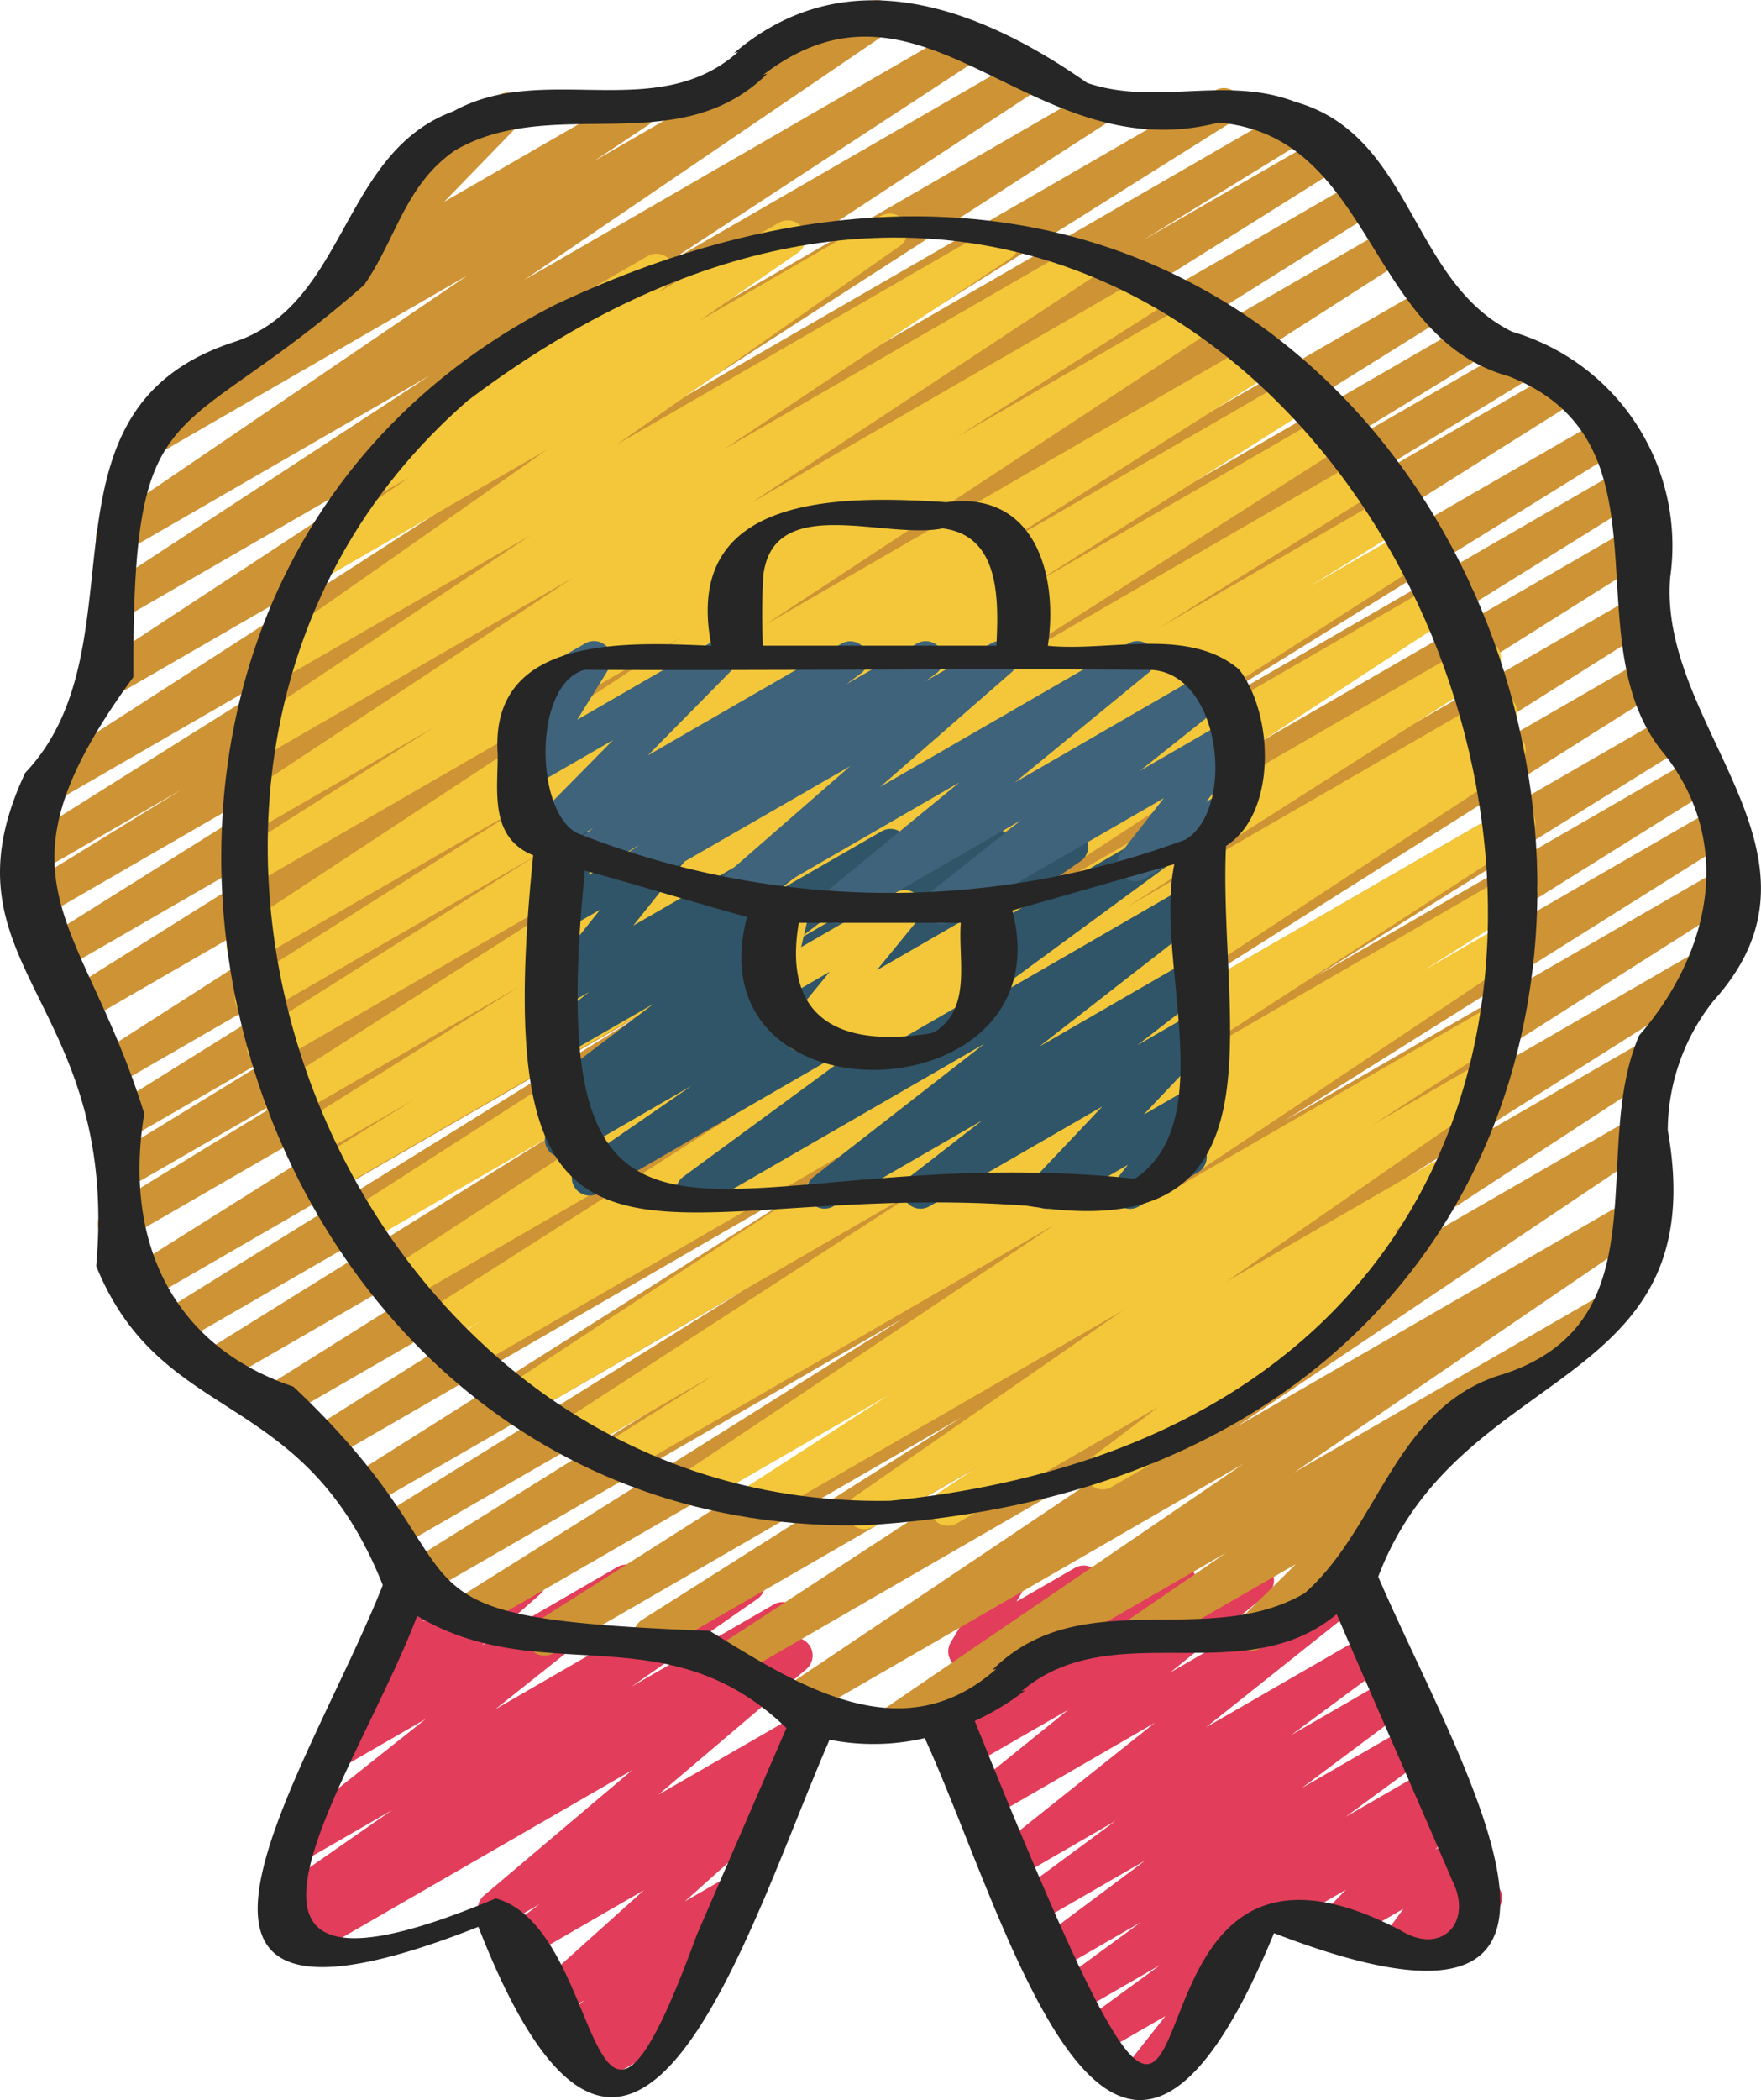
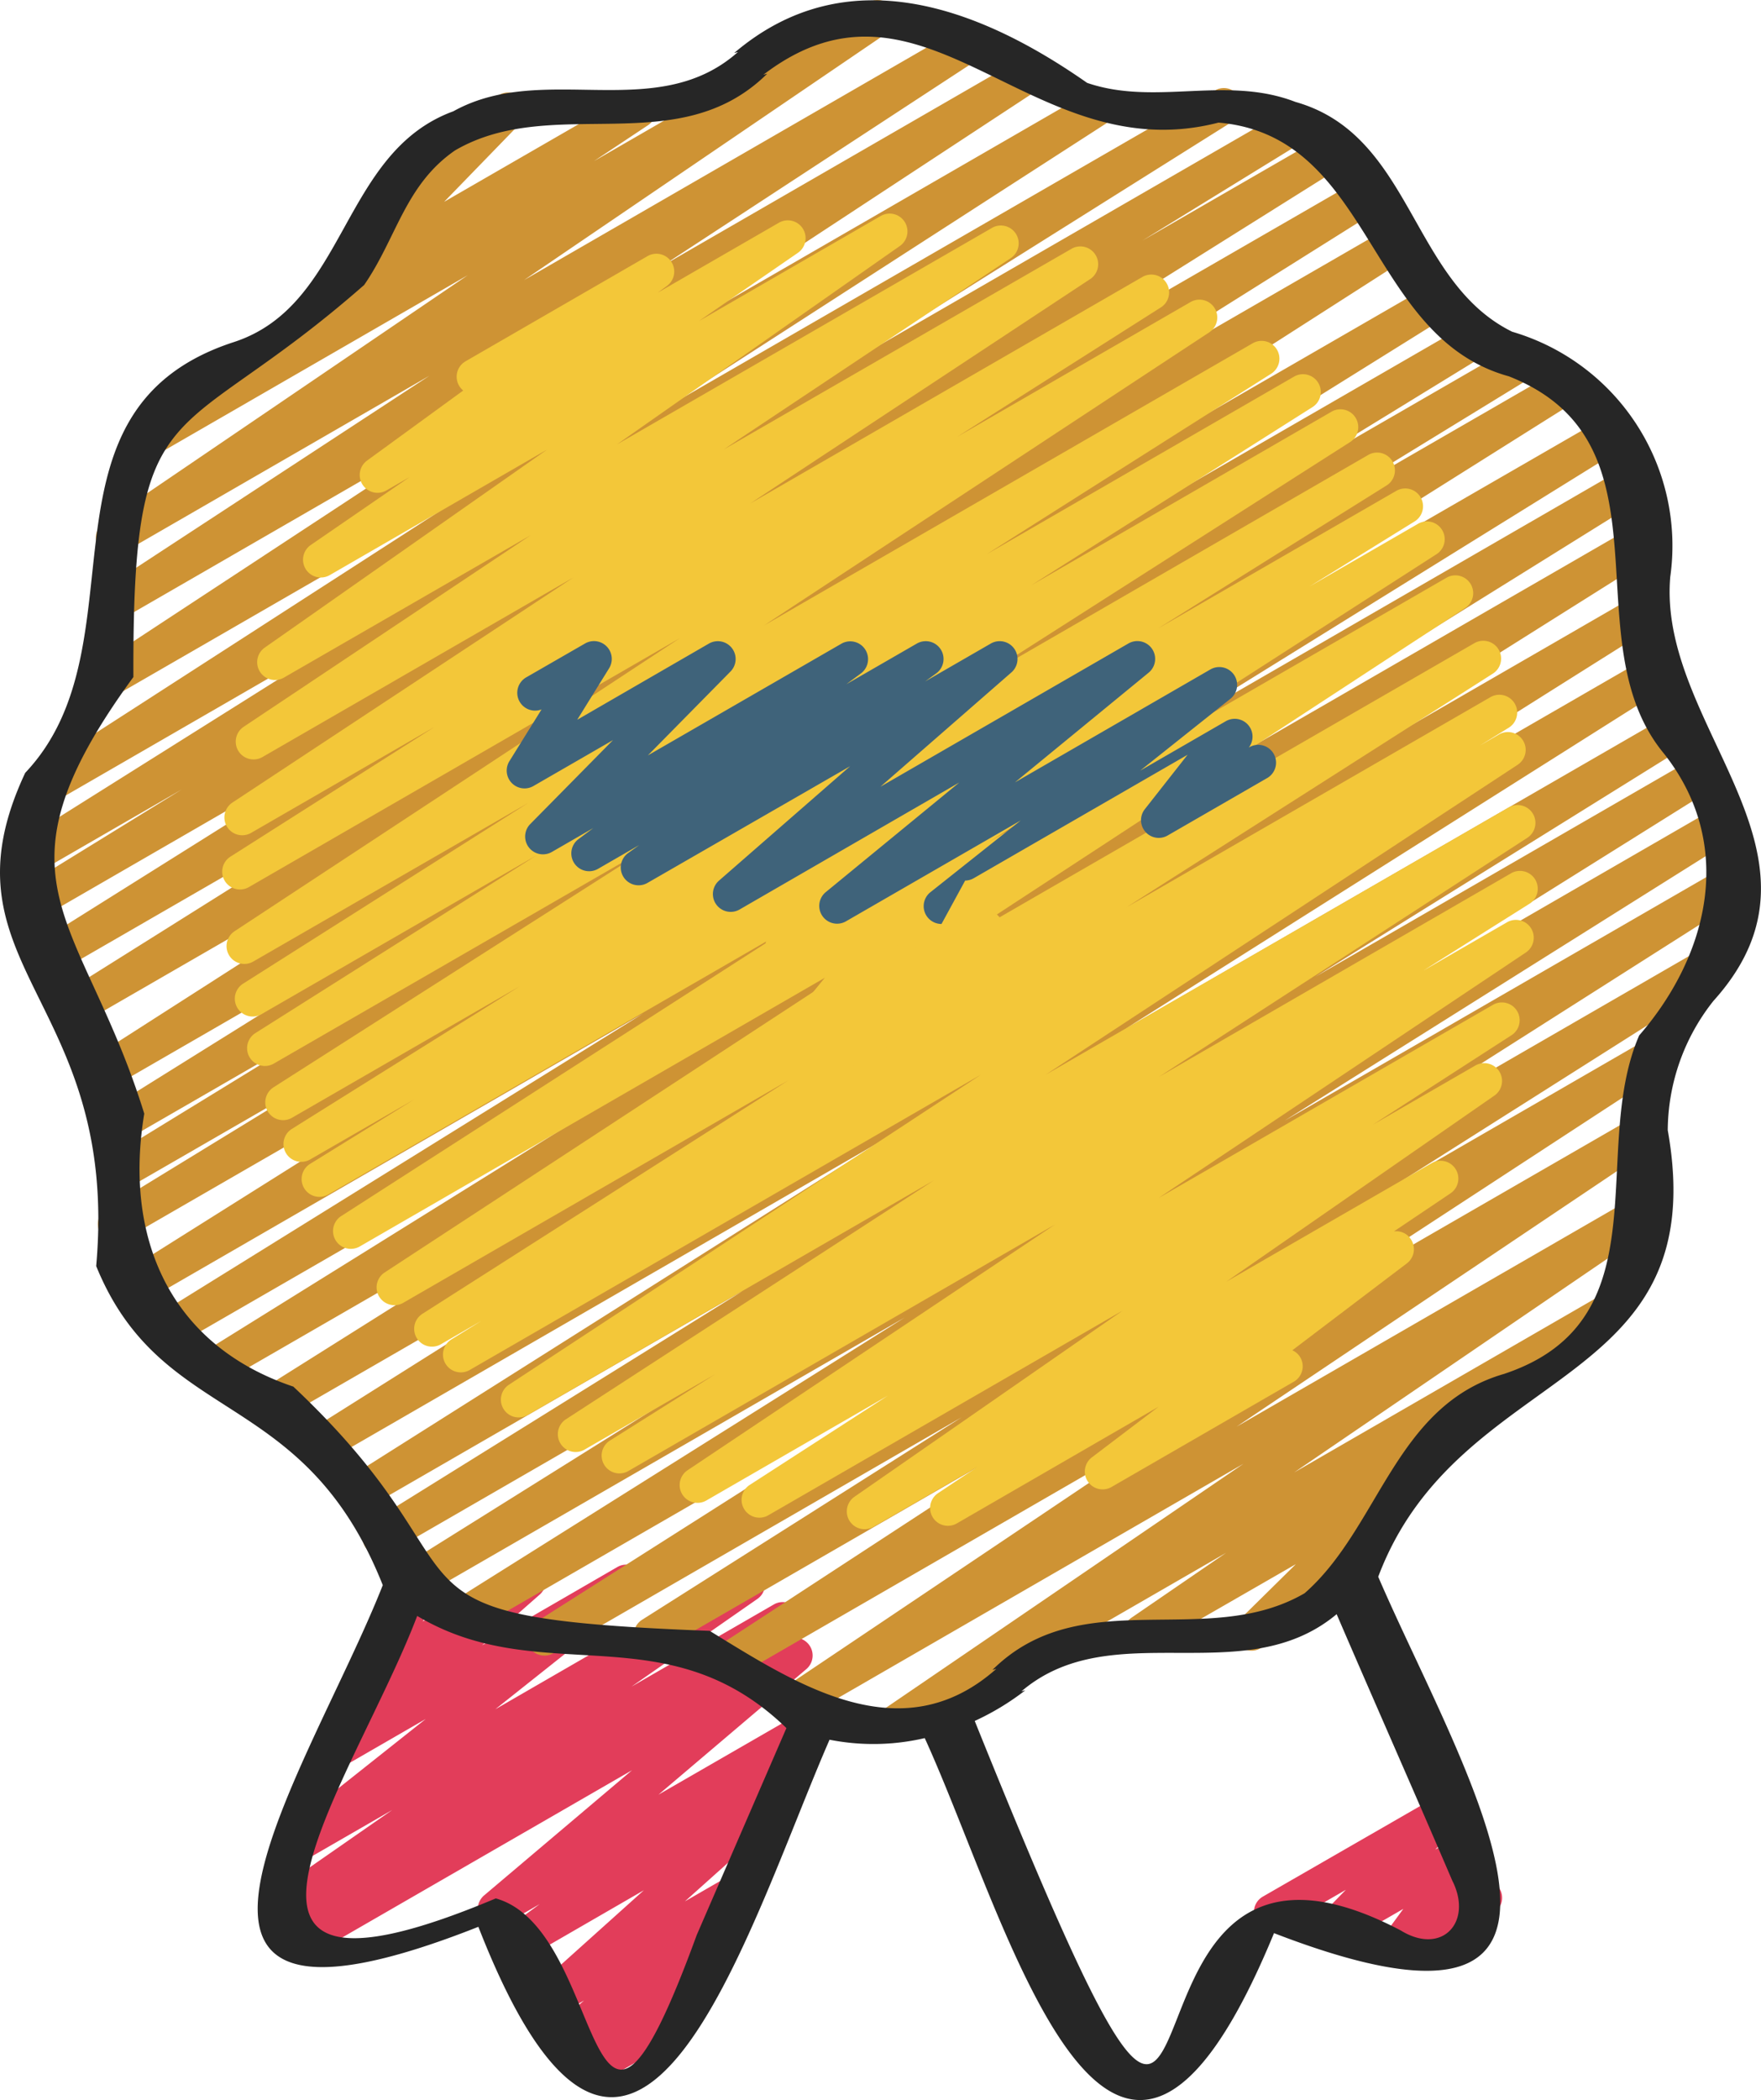
<svg xmlns="http://www.w3.org/2000/svg" id="ribbon_7172538" width="62.393" height="74.373" viewBox="0 0 62.393 74.373">
  <g id="Group_35362" data-name="Group 35362" transform="translate(9.167 55.3)">
    <path id="Path_53069" data-name="Path 53069" d="M24.181,63.01a.631.631,0,0,1-.428-1.1l.173-.159-.169.1a.631.631,0,0,1-.728-1.025l1.061-.914-1.023.589a.631.631,0,0,1-.737-1.01l3.879-3.484-4.2,2.427a.631.631,0,0,1-.689-1.054l1.2-.883-1.249.722a.631.631,0,0,1-.723-1.028l5.242-4.434L14.193,58.447a.631.631,0,0,1-.664-1.07l.65-.433-.67.386a.631.631,0,0,1-.676-1.064l4.458-3.1-3.138,1.81a.631.631,0,0,1-.707-1.041l5.034-3.993-2.857,1.649a.631.631,0,0,1-.733-1.02l2.047-1.8-.116.067a.631.631,0,0,1-.852-.883l1.281-2.058a.679.679,0,0,1-.073-.1.631.631,0,0,1,.231-.862l.828-.477a.631.631,0,0,1,.851.883l-.713,1.145,3.416-1.971a.631.631,0,0,1,.733,1.018l-2.048,1.8,4.8-2.776a.631.631,0,0,1,.707,1.04l-5.036,4,8.612-4.973a.631.631,0,0,1,.676,1.064l-4.463,3.108,5.06-2.92a.631.631,0,0,1,.664,1.07l-.631.419.379-.218a.631.631,0,0,1,.723,1.028l-5.239,4.447,5.031-2.9a.631.631,0,0,1,.689,1.054l-1.444,1.063a.631.631,0,0,1,.541,1.089L27.665,56.4l1.591-.917a.631.631,0,0,1,.727,1.023l-1.415,1.22a.641.641,0,0,1,.5.252.631.631,0,0,1-.082.838l-1.041.957a.631.631,0,0,1,.062,1.124L24.5,62.924a.631.631,0,0,1-.315.086Z" transform="translate(-12.564 -44.363)" fill="#e23d5a" />
    <path id="Path_53070" data-name="Path 53070" d="M45.565,57a.631.631,0,0,1-.511-1.01l.745-1.018-2.21,1.275a.631.631,0,0,1-.766-.987l.941-.964-2.312,1.335a.631.631,0,1,1-.631-1.093l6.287-3.618a.631.631,0,0,1,.767.987l-.944.965.82-.473a.631.631,0,0,1,.825.919l-.743,1.018.5-.29a.631.631,0,1,1,.631,1.092L45.88,56.911a.618.618,0,0,1-.315.086Z" transform="translate(-5.246 -42.668)" fill="#e23d5a" />
-     <path id="Path_53071" data-name="Path 53071" d="M38.748,63.413a.631.631,0,0,1-.5-1.022l1.524-1.933-2.5,1.442a.631.631,0,0,1-.688-1.055l3.008-2.2-2.986,1.724a.631.631,0,0,1-.688-1.055l2.983-2.181-2.959,1.709a.631.631,0,0,1-.693-1.051l3.815-2.847-3.85,2.222a.631.631,0,0,1-.69-1.054L38.01,53.54l-3.49,2.019a.631.631,0,0,1-.708-1.04l5.59-4.451-5.8,3.354a.631.631,0,0,1-.712-1.036l3.44-2.776-3.507,2.019a.631.631,0,0,1-.7-1.045l.43-.333-.261.15a.631.631,0,0,1-.757-1l1.28-1.238a.631.631,0,0,1-.646-.946l.688-1.148a.593.593,0,0,1-.077-.107A.631.631,0,0,1,33,45.1l.8-.459a.631.631,0,0,1,.857.869l-.16.268,2.061-1.189a.631.631,0,0,1,.757,1L36.146,46.71l3.786-2.184a.631.631,0,0,1,.7,1.045l-.424.328,2.468-1.425a.631.631,0,0,1,.713,1.036l-3.442,2.776L46.1,44.734a.631.631,0,0,1,.709,1.04l-5.591,4.452,5.807-3.35a.631.631,0,0,1,.689,1.054L44.237,50.5l3.49-2.019a.631.631,0,0,1,.693,1.051l-3.813,2.847,3.849-2.222a.631.631,0,0,1,.688,1.055L46.16,53.4l2.959-1.707a.631.631,0,0,1,.688,1.055l-7.012,5.125a.631.631,0,0,1,0,.787L40.816,61.17a.631.631,0,0,1,.044,1.117l-1.8,1.04a.618.618,0,0,1-.31.086Z" transform="translate(-7.65 -44.356)" fill="#e23d5a" />
  </g>
  <path id="Path_53072" data-name="Path 53072" d="M36.847,62.263a.631.631,0,0,1-.357-1.152l12.8-8.732L33.571,61.455a.631.631,0,0,1-.666-1.07l14.658-9.843-16.278,9.4a.631.631,0,0,1-.66-1.074l13.613-8.89-15.592,9a.631.631,0,1,1-.654-1.08L39.3,50.736,24.833,59.091a.631.631,0,0,1-.655-1.078L41.126,47.248,21.937,58.326a.631.631,0,0,1-.651-1.08l16-10.046-17.1,9.869a.631.631,0,1,1-.65-1.082l15.6-9.756-16.127,9.31a.631.631,0,0,1-.649-1.081l13.178-8.193L18.26,53.933a.631.631,0,0,1-.652-1.075l18.9-11.94L17.078,52.138a.631.631,0,0,1-.651-1.08L34.995,39.368,15.34,50.713a.631.631,0,0,1-.652-1.08l20.232-12.72L12.981,49.577a.631.631,0,0,1-.647-1.081L30.3,37.322,11.376,48.245a.631.631,0,1,1-.649-1.083L28.015,36.436,10.31,46.662a.631.631,0,0,1-.651-1.08L32.111,31.467,9.637,44.439a.631.631,0,0,1-.645-1.084l8.4-5.142L9.623,42.695a.631.631,0,0,1-.645-1.083L16.827,36.8,9.776,40.87a.631.631,0,0,1-.649-1.08L24.1,30.452,9.434,38.919a.631.631,0,0,1-.656-1.076L31.328,23.4,8.275,36.706a.631.631,0,0,1-.651-1.08L24.471,25.055,7.183,35.034a.631.631,0,0,1-.651-1.08l16.421-10.3L6.569,33.117a.631.631,0,0,1-.642-1.08L11.669,28.5,6.495,31.489a.631.631,0,0,1-.651-1.08L19.706,21.7,7.15,28.95a.631.631,0,0,1-.655-1.078L22.213,17.738l-12.826,7.4a.631.631,0,0,1-.662-1.073l14.151-9.294L9.761,22.344A.631.631,0,0,1,9.1,21.272l11.348-7.426L9.573,20.125a.631.631,0,0,1-.67-1.068l12.9-8.77L10.551,16.782a.631.631,0,0,1-.668-1.07l7.051-4.726a.526.526,0,0,1-.093-.1.631.631,0,0,1,.045-.827l2.842-2.919a.631.631,0,0,1-.4-1.171L22.92,3.9a.631.631,0,0,1,.768.986l-2.718,2.8L27.532,3.9a.631.631,0,0,1,.666,1.07L26.28,6.244,36.029.616a.631.631,0,0,1,.67,1.066L23.8,10.459l15.61-9.012a.631.631,0,0,1,.66,1.073L28.714,9.948,41.24,2.717A.631.631,0,0,1,41.9,3.79L27.755,13.078,43.847,3.786A.631.631,0,0,1,44.5,4.862L28.794,14.991,48.276,3.745a.631.631,0,0,1,.651,1.081L35.062,13.534,50.8,4.448a.631.631,0,0,1,.646,1.083L45.709,9.06l6.455-3.725a.631.631,0,0,1,.651,1.08l-16.43,10.3L53.518,6.829a.631.631,0,0,1,.651,1.081L37.322,18.483,54.428,8.607a.631.631,0,0,1,.656,1.076L32.535,24.125,55.759,10.717a.631.631,0,0,1,.649,1.081l-14.969,9.33,15.835-9.141a.631.631,0,1,1,.646,1.084l-7.851,4.815,8.851-5.109a.631.631,0,1,1,.644,1.085L51.2,18.986l9.24-5.334a.631.631,0,0,1,.651,1.079L38.637,28.851l23.4-13.5a.631.631,0,0,1,.647,1.083L45.391,27.157l17.478-10.1a.631.631,0,0,1,.647,1.081L45.542,29.323,63.223,19.115a.631.631,0,0,1,.651,1.079L43.64,32.92l19.394-11.2a.631.631,0,0,1,.652,1.08L45.136,34.477,63.383,23.942a.631.631,0,0,1,.651,1.079L45.123,36.966l19.23-11.1A.631.631,0,1,1,65,26.944l-13.168,8.19,13.541-7.817a.631.631,0,0,1,.651,1.08l-15.61,9.764L66.1,29.1a.631.631,0,0,1,.651,1.08l-16,10.047,15.56-8.983a.631.631,0,0,1,.655,1.078L50.02,43.094l15.5-8.952a.631.631,0,0,1,.654,1.079L54.887,42.368l8.638-4.988a.631.631,0,0,1,.661,1.075L50.565,47.349l12.467-7.193a.631.631,0,0,1,.668,1.069L49.042,51.067l14.172-8.178a.631.631,0,0,1,.671,1.066l-12.8,8.732,10.954-6.325a.631.631,0,0,1,.674,1.065l-7.258,4.979a.6.6,0,0,1,.134.126.631.631,0,0,1-.058.83l-2.326,2.3a.631.631,0,0,1,.269,1.175l-3.59,2.081a.631.631,0,0,1-.757-.994l2.019-1.99L45.992,58.9a.631.631,0,0,1-.674-1.066l3.355-2.3L37.159,62.178a.631.631,0,0,1-.312.085Z" transform="translate(-5.233 -0.539)" fill="#ce9334" />
  <path id="Path_53073" data-name="Path 53073" d="M34.3,53.127a.631.631,0,0,1-.36-1.15l9.5-6.592L30.868,52.644a.631.631,0,0,1-.657-1.075L35.118,48.4l-6.436,3.715a.631.631,0,0,1-.666-1.07l13.025-8.707L25.907,51.078A.631.631,0,0,1,25.255,50L29,47.641,24.36,50.317a.631.631,0,0,1-.659-1.074l13.052-8.471-14.4,8.315a.631.631,0,0,1-.661-1.074L38.422,37.028,20.3,47.492a.631.631,0,0,1-.647-1.083l1.065-.659-1.42.82a.631.631,0,1,1-.655-1.079L31.6,37.229,17.937,45.118a.631.631,0,0,1-.66-1.073L35.909,31.854,16.4,43.12a.631.631,0,0,1-.657-1.076L31.562,31.88l-16.278,9.4a.631.631,0,0,1-.649-1.081l3.718-2.3-3.709,2.139a.631.631,0,0,1-.651-1.08l8.089-5.061-8.076,4.661a.631.631,0,0,1-.655-1.078l13.644-8.707L13.355,36.643a.631.631,0,0,1-.651-1.08l9.969-6.3-9.741,5.622a.631.631,0,0,1-.654-1.079l10.1-6.4L12.625,33.03a.631.631,0,0,1-.661-1.073L27.748,21.572,12.473,30.392a.631.631,0,0,1-.654-1.078l7.241-4.6-6.49,3.747a.631.631,0,0,1-.664-1.073l12.07-7.964-11.02,6.361a.631.631,0,0,1-.665-1.071l10.176-6.79-8.752,5.048a.631.631,0,0,1-.679-1.061l10.013-7.02-7.711,4.452a.631.631,0,0,1-.673-1.065l3.512-2.413-.819.472a.631.631,0,0,1-.688-1.056L20.077,12.8a.631.631,0,0,1,.082-1.035L26.6,8.044A.631.631,0,0,1,27.289,9.1l-.324.237,4.3-2.482a.631.631,0,0,1,.673,1.066L28.427,10.34l6.436-3.718a.631.631,0,0,1,.679,1.063L25.525,14.708l13.3-7.676a.631.631,0,0,1,.665,1.07L29.3,14.891,41.648,7.769a.631.631,0,0,1,.662,1.071L30.246,16.8,44.152,8.771a.631.631,0,0,1,.654,1.078L37.577,14.44l8.278-4.779a.631.631,0,0,1,.662,1.073L30.733,21.121l17.324-10A.631.631,0,0,1,48.71,12.2L38.62,18.6l10.906-6.3a.631.631,0,0,1,.651,1.08L40.2,19.7l10.623-6.14a.631.631,0,1,1,.656,1.078L37.846,23.342l14.312-8.27a.631.631,0,0,1,.65,1.08L44.7,21.224l8.428-4.866a.631.631,0,1,1,.649,1.083l-3.716,2.3,3.825-2.21a.631.631,0,1,1,.656,1.078L38.731,28.772l16.194-9.348a.631.631,0,0,1,.66,1.074L36.955,32.683,55.908,21.744a.631.631,0,0,1,.655,1.078L43.579,31.1l12.9-7.445a.631.631,0,0,1,.647,1.083l-1.033.639.686-.4a.631.631,0,0,1,.661,1.074L40.708,37.034l16.413-9.47a.631.631,0,0,1,.66,1.075L44.73,37.105l12.447-7.193a.631.631,0,1,1,.652,1.08L54.1,33.341l2.97-1.715a.631.631,0,0,1,.666,1.07L44.71,41.4l11.862-6.851a.631.631,0,0,1,.657,1.076L52.307,38.8l3.63-2.095a.631.631,0,0,1,.675,1.065l-9.5,6.592,7.291-4.208a.631.631,0,0,1,.665,1.07L53.052,42.58a.613.613,0,0,1,.6.276.631.631,0,0,1-.145.859l-4.054,3.075a.617.617,0,0,1,.283.252.631.631,0,0,1-.231.861l-6.443,3.72a.631.631,0,0,1-.7-1.049l2.351-1.784-7.155,4.136a.631.631,0,0,1-.665-1.071l1.4-.933-3.677,2.119a.623.623,0,0,1-.315.085Z" transform="translate(-3.665 1.031)" fill="#f3c739" />
-   <path id="Path_53074" data-name="Path 53074" d="M25.892,37.266a.631.631,0,0,1-.379-1.136l7.357-5.4L22.511,36.71a.631.631,0,0,1-.674-1.065L25.82,32.9l-4.25,2.452a.631.631,0,0,1-.67-1.069l1.01-.683-.432.252a.631.631,0,0,1-.7-1.049l3.687-2.8-2.993,1.724a.631.631,0,0,1-.7-1.044l1.413-1.1-.712.41a.631.631,0,0,1-.808-.94l1.909-2.386-1.1.631a.631.631,0,0,1-.924-.712l.332-1.208a.61.61,0,0,1-.269-.252.631.631,0,0,1,.23-.861l.631-.365a.631.631,0,0,1,.925.712l-.227.824L24.848,23.9a.631.631,0,0,1,.809.94l-1.909,2.391L29.521,23.9a.631.631,0,0,1,.7,1.044l-1.416,1.1L32.532,23.9a.631.631,0,0,1,.7,1.049l-3.687,2.8,6.674-3.854a.631.631,0,0,1,.67,1.069l-1.01.685,3.04-1.763a.631.631,0,0,1,.674,1.066l-3.98,2.745,6.611-3.816a.631.631,0,0,1,.689,1.055l-7.357,5.4,7.931-4.578a.631.631,0,0,1,.7,1.044l-6.057,4.716,5.359-3.093a.631.631,0,0,1,.7,1.044l-2.586,2,1.88-1.084a.631.631,0,0,1,.774.979l-2.425,2.562,1.652-.953a.631.631,0,0,1,.81.938l-.712.9a.631.631,0,0,1,.17,1.16l-2.093,1.208a.631.631,0,0,1-.81-.936l.424-.539-2.56,1.475a.631.631,0,0,1-.774-.979l2.425-2.562-6.135,3.541a.631.631,0,0,1-.7-1.044l2.587-2.008-5.287,3.051a.631.631,0,0,1-.7-1.044l6.057-4.716-9.974,5.759a.622.622,0,0,1-.315.088Z" transform="translate(-1.311 5.55)" fill="#305568" />
  <path id="Path_53075" data-name="Path 53075" d="M29.827,31.768a.631.631,0,0,1-.419-1.1l.146-.126-1.1.631a.631.631,0,0,1-.8-.945l1.481-1.812-1.64.949a.631.631,0,0,1-.929-.69l.365-1.557a.617.617,0,0,1-.309-.27.631.631,0,0,1,.23-.861l.631-.367a.631.631,0,0,1,.93.69l-.29,1.233L31.487,25.6a.631.631,0,0,1,.8.945l-1.48,1.812,3.533-2.038a.631.631,0,0,1,.733,1.018l-.434.379a.718.718,0,0,1,.562.315.631.631,0,0,1-.23.861L30.143,31.68a.631.631,0,0,1-.315.088Z" transform="translate(0.261 6.001)" fill="#f3c739" />
-   <path id="Path_53076" data-name="Path 53076" d="M34.932,28.55a.631.631,0,0,1-.392-1.126l3.2-2.541-6.2,3.577a.631.631,0,0,1-.715-1.033l4.738-3.888-7.788,4.5a.631.631,0,0,1-.729-1.022l4.648-4.054L24.507,27.1a.631.631,0,0,1-.686-1.056l.4-.288-1.463.844a.631.631,0,0,1-.692-1.052l.527-.394L21.126,26a.631.631,0,0,1-.766-.988l2.933-2.974-2.815,1.624a.631.631,0,0,1-.852-.883l1.136-1.828a.631.631,0,0,1-.554-1.129L22.3,18.618a.631.631,0,0,1,.851.883l-1.126,1.817,4.669-2.7a.631.631,0,0,1,.765.988l-2.931,2.974,6.867-3.962a.631.631,0,0,1,.69,1.052l-.526.39,2.506-1.445a.631.631,0,0,1,.686,1.056l-.4.29,2.334-1.346a.631.631,0,0,1,.729,1.021l-4.646,4.053,8.788-5.074a.631.631,0,0,1,.717,1.033l-4.74,3.888,6.925-4a.631.631,0,0,1,.709,1.04L41.971,23.12l3.037-1.753a.631.631,0,0,1,.811.935l-1.514,1.927.674-.39a.631.631,0,1,1,.631,1.092l-3.5,2.019a.628.628,0,0,1-.813-.93l1.514-1.926-7.571,4.369a.622.622,0,0,1-.31.087Z" transform="translate(-1.574 4.173)" fill="#3f637a" />
+   <path id="Path_53076" data-name="Path 53076" d="M34.932,28.55a.631.631,0,0,1-.392-1.126l3.2-2.541-6.2,3.577a.631.631,0,0,1-.715-1.033l4.738-3.888-7.788,4.5a.631.631,0,0,1-.729-1.022l4.648-4.054L24.507,27.1a.631.631,0,0,1-.686-1.056l.4-.288-1.463.844a.631.631,0,0,1-.692-1.052l.527-.394L21.126,26a.631.631,0,0,1-.766-.988l2.933-2.974-2.815,1.624a.631.631,0,0,1-.852-.883l1.136-1.828a.631.631,0,0,1-.554-1.129L22.3,18.618a.631.631,0,0,1,.851.883l-1.126,1.817,4.669-2.7a.631.631,0,0,1,.765.988l-2.931,2.974,6.867-3.962a.631.631,0,0,1,.69,1.052l-.526.39,2.506-1.445a.631.631,0,0,1,.686,1.056l-.4.29,2.334-1.346a.631.631,0,0,1,.729,1.021l-4.646,4.053,8.788-5.074a.631.631,0,0,1,.717,1.033l-4.74,3.888,6.925-4a.631.631,0,0,1,.709,1.04L41.971,23.12l3.037-1.753a.631.631,0,0,1,.811.935a.631.631,0,1,1,.631,1.092l-3.5,2.019a.628.628,0,0,1-.813-.93l1.514-1.926-7.571,4.369a.622.622,0,0,1-.31.087Z" transform="translate(-1.574 4.173)" fill="#3f637a" />
  <path id="Path_53077" data-name="Path 53077" d="M6.194,27.906c-3.22,6.865,3.36,7.959,2.514,17.47,2.337,5.729,7.339,4.218,10.154,11.3-2.594,6.578-10.105,17.432,3.387,12.1,5.488,14.054,9.535.038,12.442-6.626a8.016,8.016,0,0,0,3.373-.057C41.051,68.624,44.675,82.982,50.439,69,63.9,74.2,56.966,62.974,54.131,56.379,57,48.77,66.05,49.889,64.389,40.564a7.429,7.429,0,0,1,1.62-4.581c4.7-5.21-1.989-9.7-1.531-15.016a7.9,7.9,0,0,0-5.6-8.681c-3.608-1.777-3.523-6.964-7.679-8.139-2.462-.953-4.96.155-7.382-.675C40.032.822,35.317-1,31.31,2.416l.138-.038c-2.892,2.569-6.877.318-10.085,2.1-4,1.461-3.76,6.874-7.787,8.177-7.411,2.419-3.069,10.7-7.382,15.252ZM29.984,69.07c-3.988,10.909-3.1-.18-7.118-1.3C11.13,72.7,17.879,63.566,20.081,57.766,24.5,60.4,28.9,57.614,33.163,61.738Zm26.782-1.908c.719,1.454-.379,2.64-1.837,1.743C42.784,62.523,50.36,87.6,39.835,61.485A9.135,9.135,0,0,0,41.627,60.4l-.138.037c3.217-2.741,7.872.019,11.169-2.733,1.359,3.157,2.753,6.3,4.107,9.46ZM10.026,24.51c-.032-10.393,1.436-7.964,8.177-13.881,1.146-1.658,1.449-3.546,3.222-4.767,3.474-2.019,7.9.405,11.058-2.714l-.138.037C38.071-1.187,41.8,6.605,48.472,4.879c5.488.472,5.242,7.594,10.288,8.986,6,2.357,2.162,9.358,5.5,13.367,2.524,3.2,1.6,7.115-.883,9.975-1.782,4.1.883,10.1-4.788,11.988-3.869,1.118-4.417,5.45-7.067,7.768-3.475,2.019-7.9-.411-11.059,2.714l.138-.037c-3.367,2.987-7.088.538-10.157-1.345-12.619-.481-7.3-1.64-14.751-8.65-4.391-1.479-6.01-5.284-5.282-9.667-2.181-7.041-5.716-8.176-.381-15.469Z" transform="translate(-5.3 -0.537)" fill="#262626" />
-   <path id="Path_53078" data-name="Path 53078" d="M34.463,52.96C74.275,50.344,59.322-7.274,23.321,9.752,2.492,20.436,11.1,53.619,34.463,52.96Zm-14.247-39.8C52.208-11.026,75,48.036,35.22,52.1c-19.664.374-29.806-26.011-15-38.941Z" transform="translate(-3.673 1.051)" fill="#262626" />
-   <path id="Path_53079" data-name="Path 53079" d="M20.285,27.039q.123.064.252.115c-1.791,17.449,4.478,11.424,17.5,12.416,9.455,1.514,6.754-6.492,7.046-12.745,1.806-1.145,1.7-4.658.463-6.25-1.8-1.523-4.6-.617-6.775-.838.379-2.524-.463-5.5-3.593-5.084-3.8-.252-9.387-.3-8.328,5.084-2.973-.126-7.867-.406-7.571,3.841.005,1.224-.268,2.757,1.008,3.461ZM41.855,38.61C27.241,37.1,20.681,44.5,22.368,27.7c1.926.521,3.82,1.116,5.744,1.64-1.96,7.492,11.3,7.022,9.4-.23l5.742-1.64C42.539,30.824,44.928,36.553,41.855,38.61Zm-6.94-5.3a1.09,1.09,0,0,1-.29.151c-3.076.5-5.285-.4-4.677-3.912h5.739c-.1,1.244.368,2.886-.776,3.759ZM28.691,17.231c.365-2.924,4.323-1.243,6.35-1.651,2.057.252,1.984,2.573,1.907,4.153H28.676a22.36,22.36,0,0,1,.015-2.5Zm-6.309,3.358c6.619.029,13.267-.048,19.9,0C44.9,20.526,45.463,25.5,43.65,26.6a30.022,30.022,0,0,1-21.578-.238c-1.5-.827-1.523-5.31.3-5.777Z" transform="translate(-1.645 3.134)" fill="#262626" />
</svg>